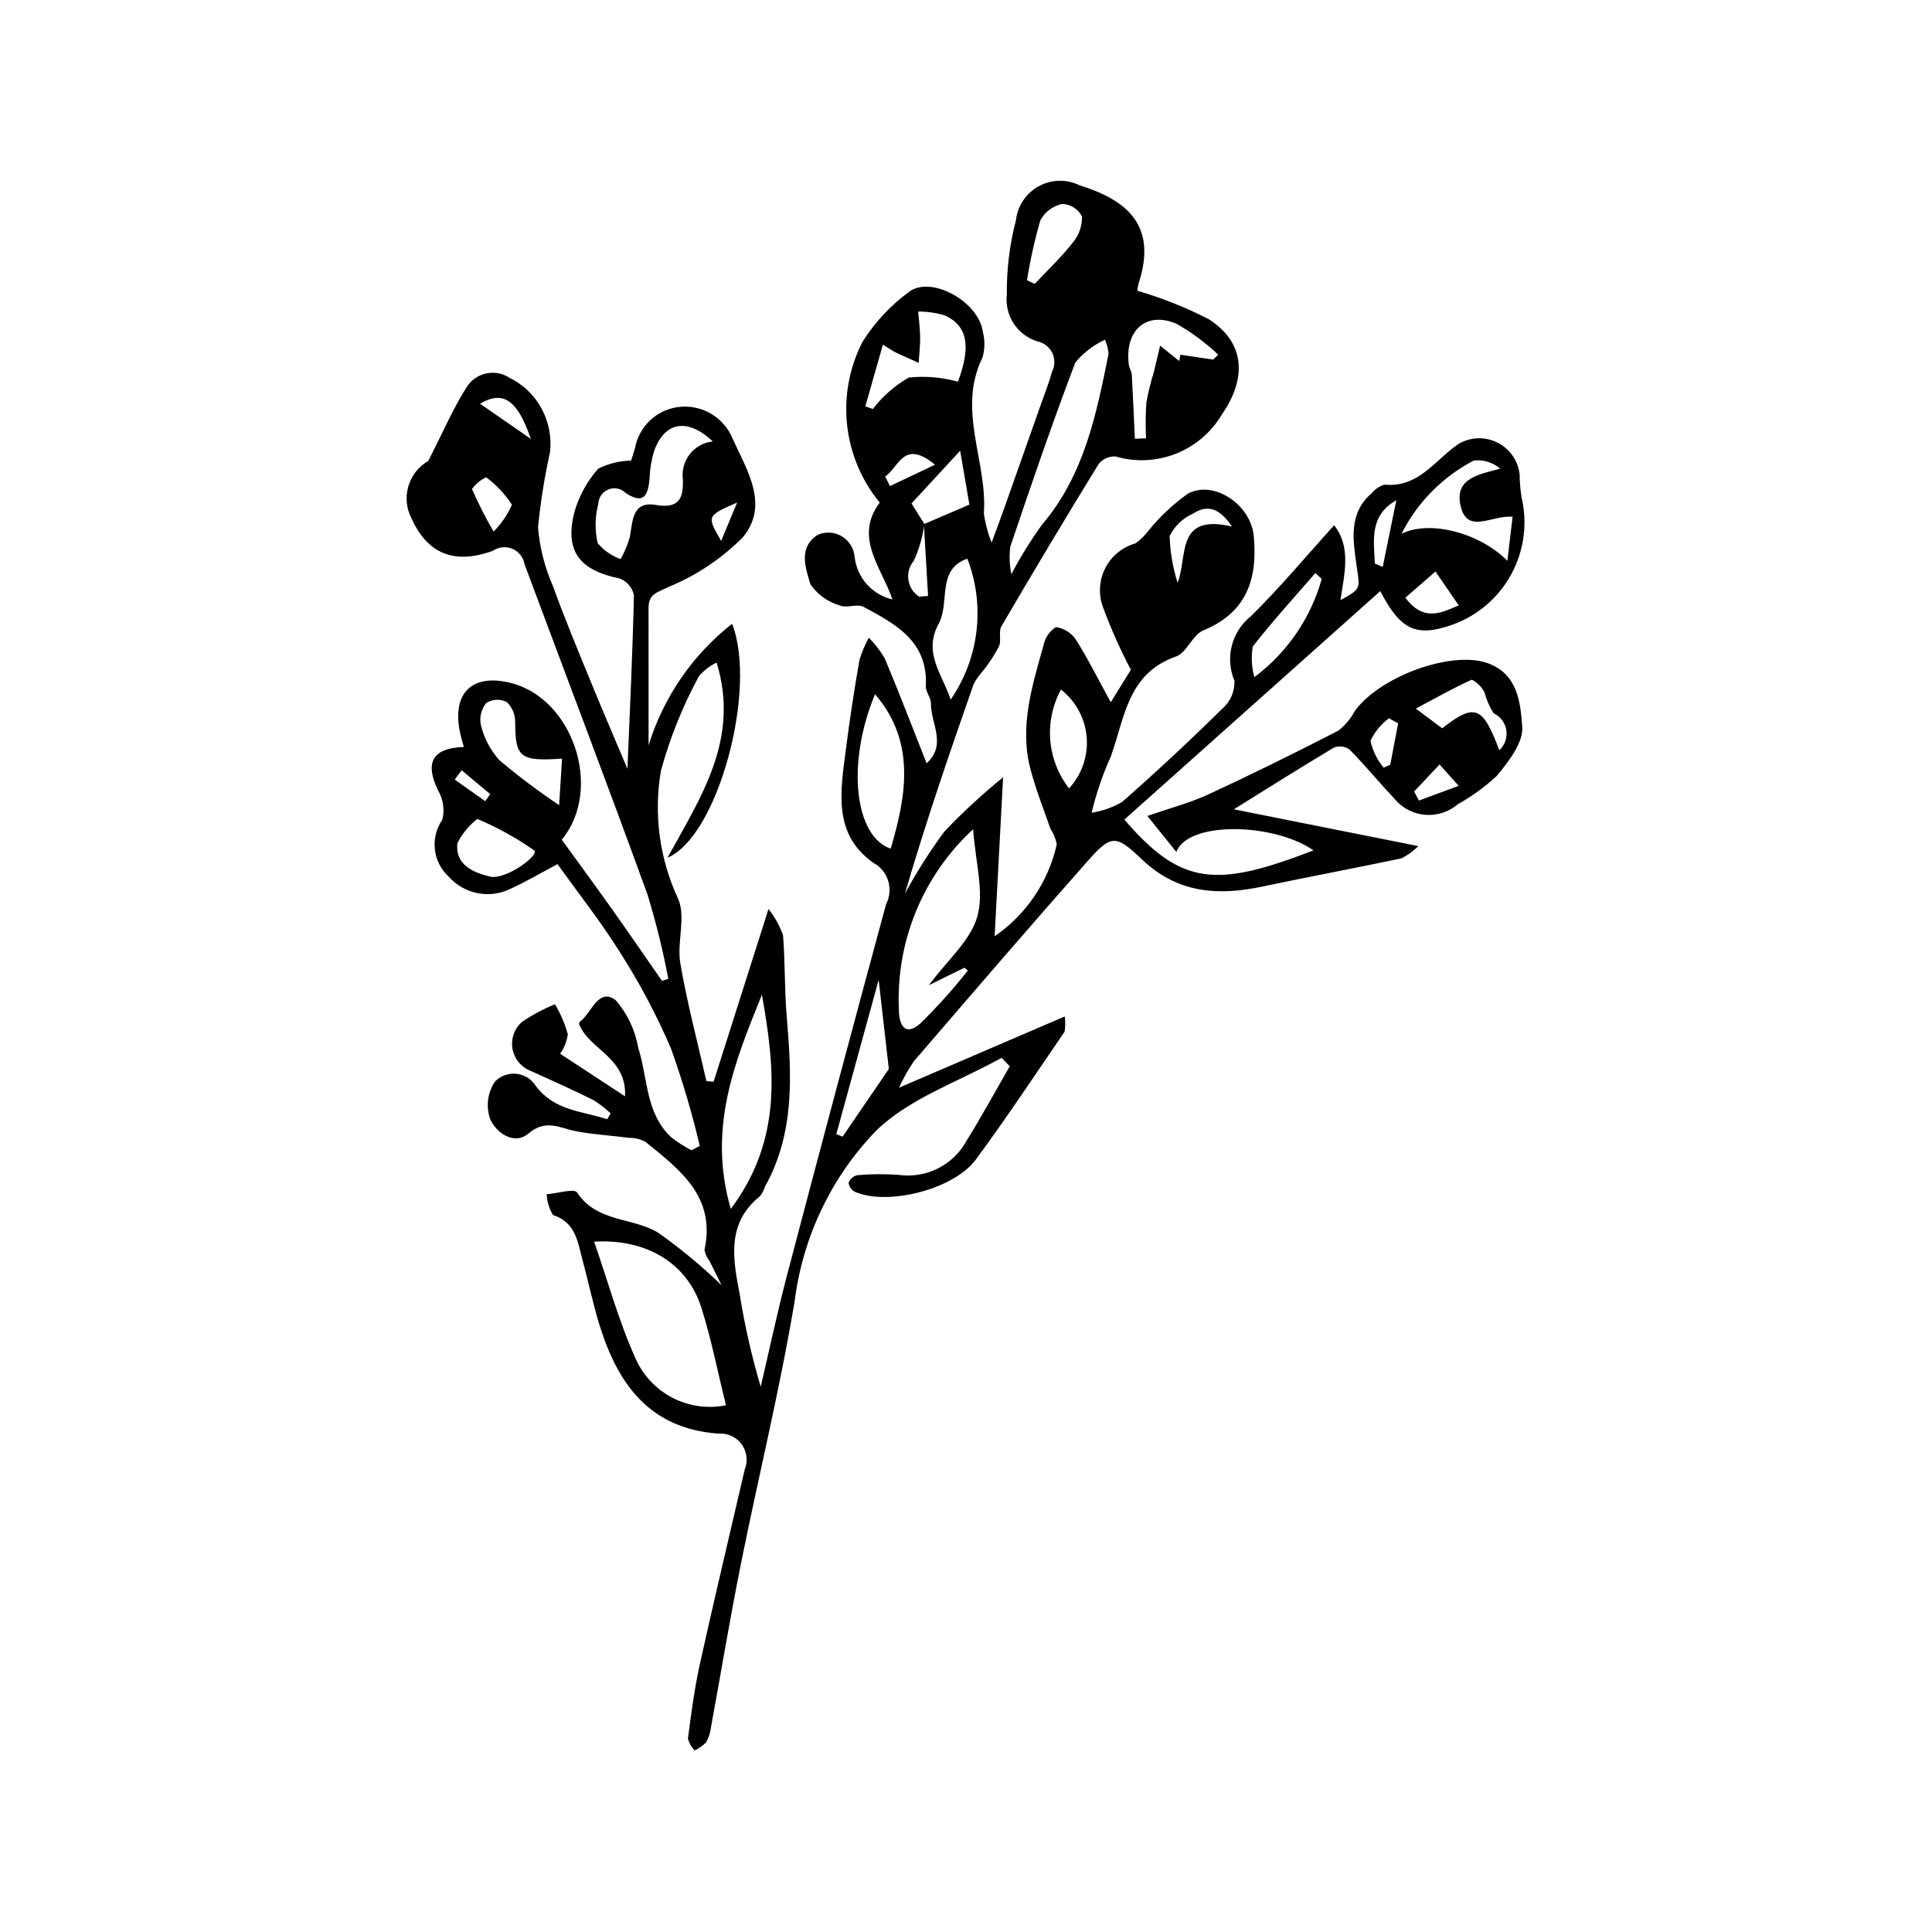
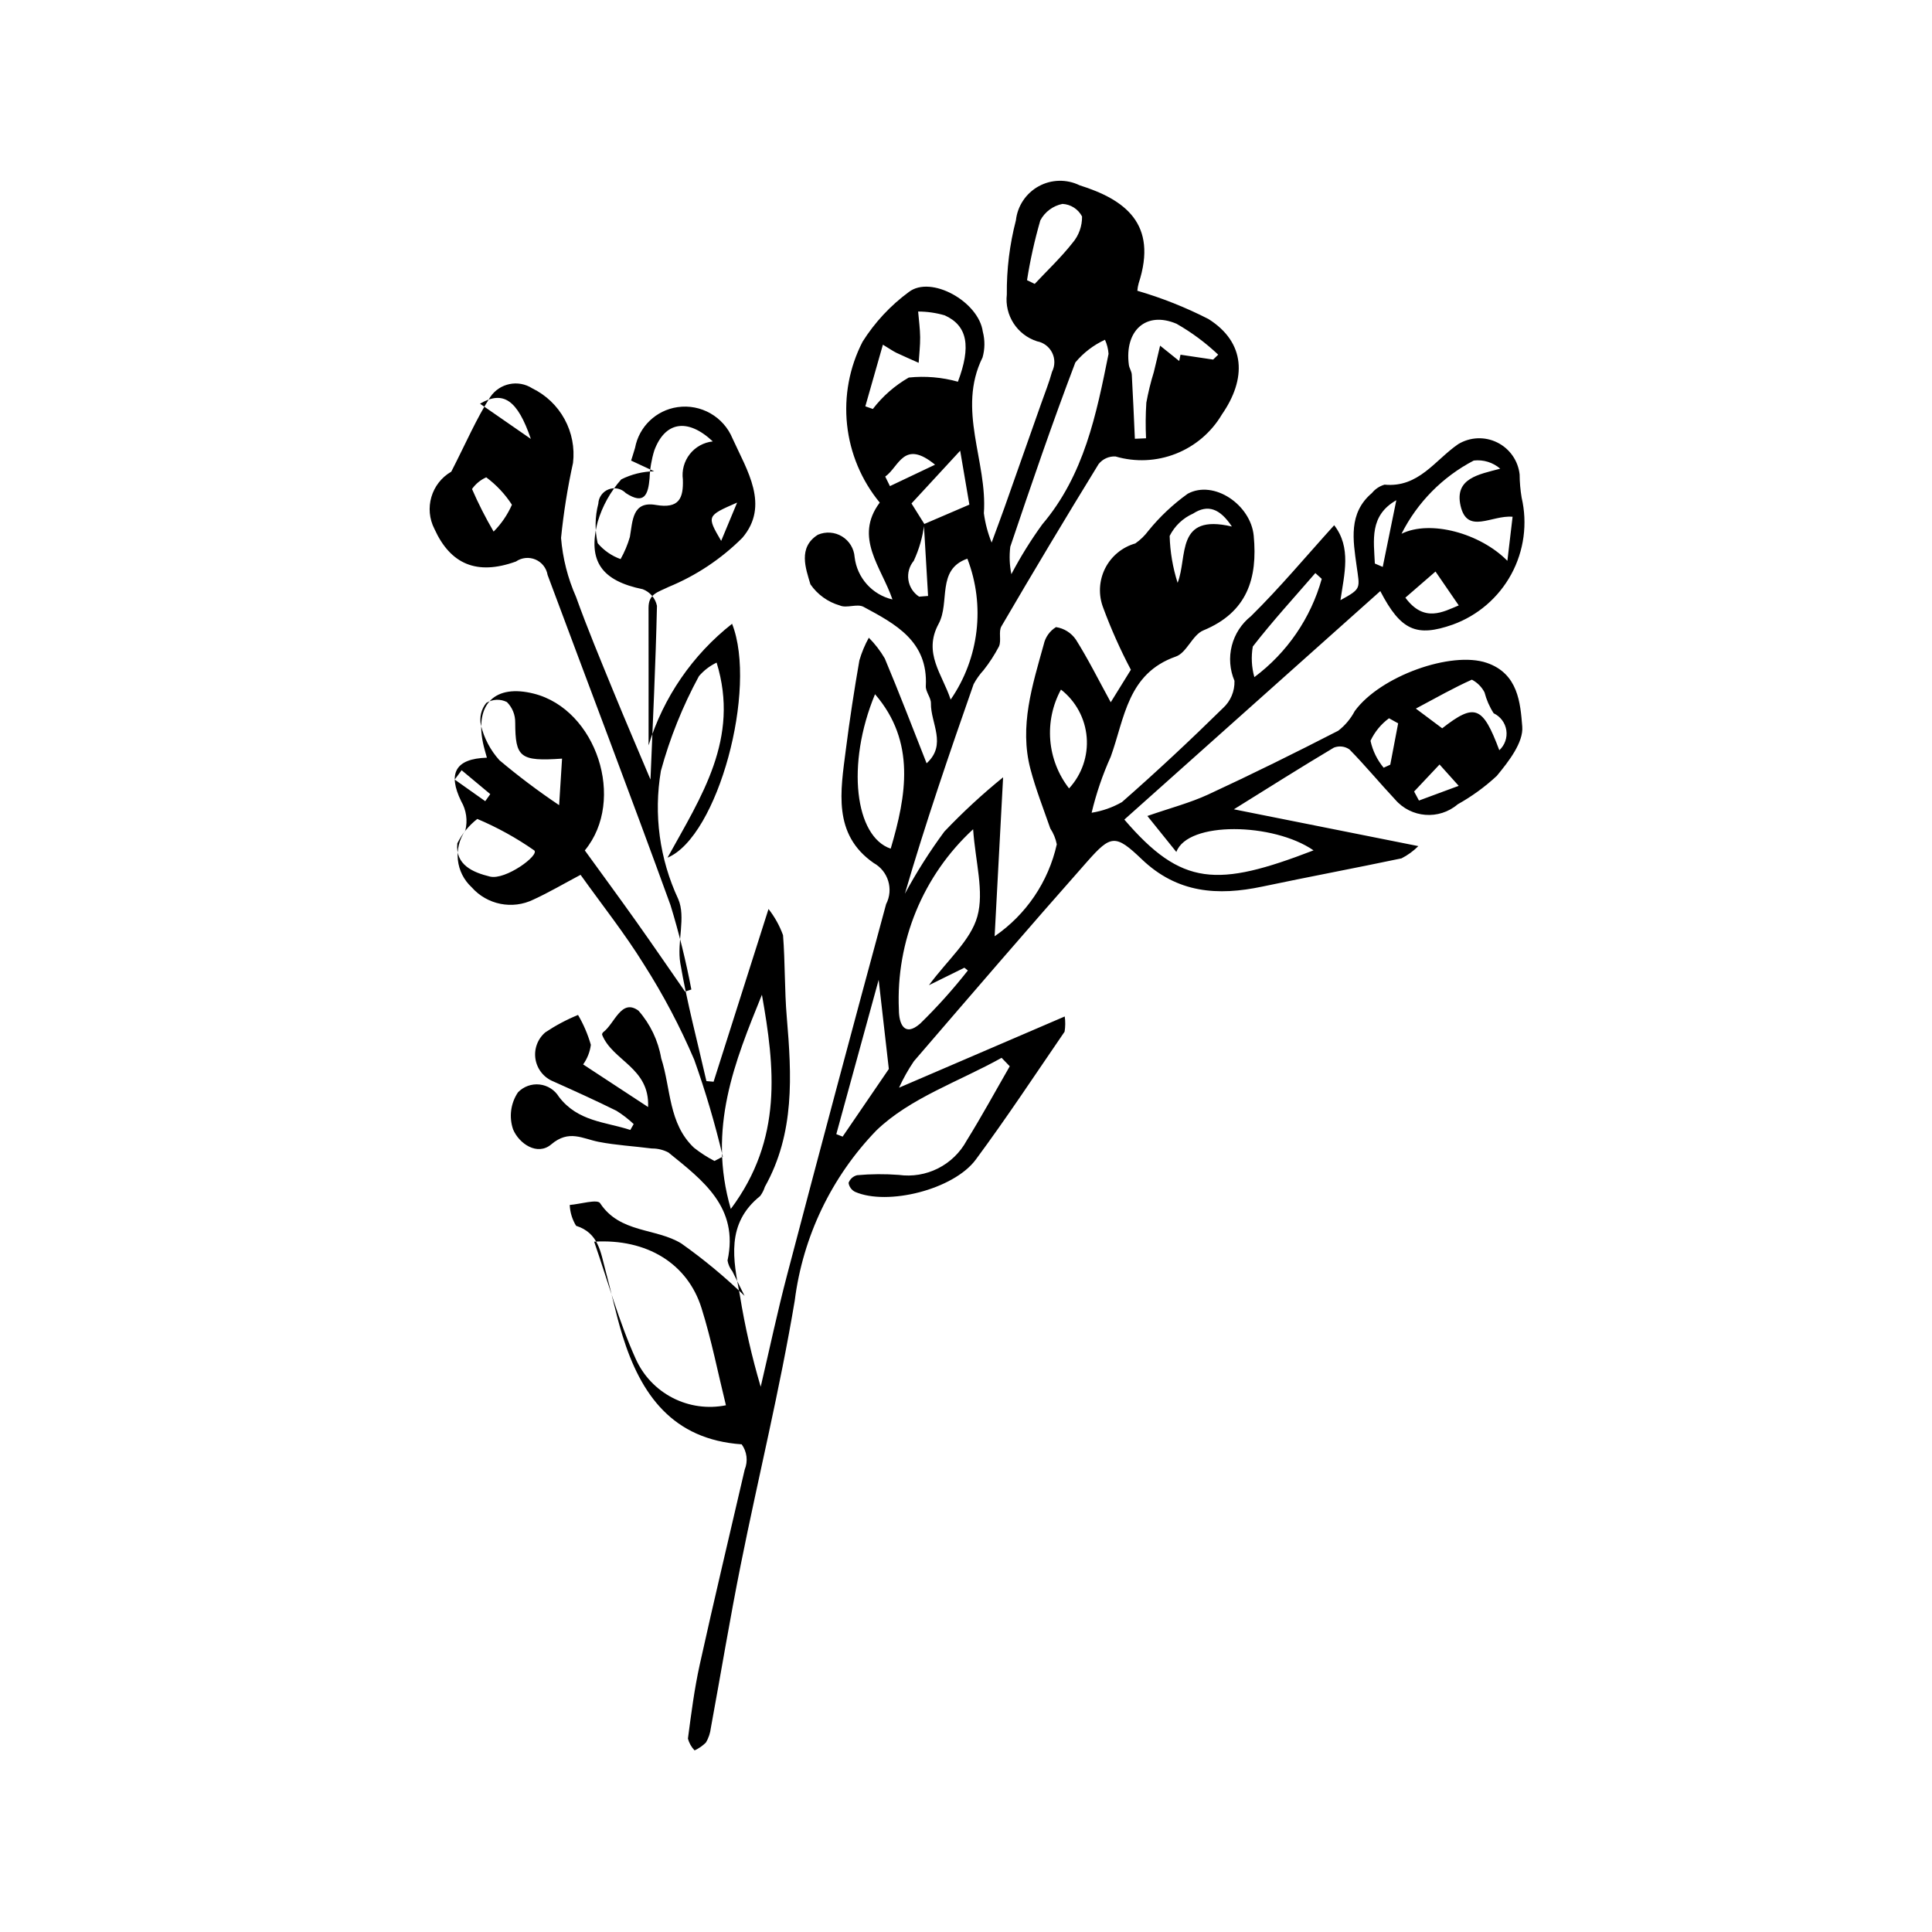
<svg xmlns="http://www.w3.org/2000/svg" fill="#000000" width="800px" height="800px" version="1.1" viewBox="144 144 512 512">
-   <path d="m311.25 266.06c0.098-0.312 0.598-1.836 1.047-3.371 1.055-5.637 5.582-9.977 11.258-10.793 6.191-0.898 12.203 2.531 14.582 8.32 3.832 8.434 9.918 17.742 2.574 26.336v-0.004c-5.578 5.566-12.199 9.977-19.484 12.977-2.953 1.445-5.363 1.84-5.356 5.566 0.023 11.645 0.008 23.289 0.008 36.426v0.004c3.93-12.734 11.648-23.973 22.129-32.211 6.789 17.191-3.742 56.426-17.109 61.98 8.957-16.25 19.207-31.52 13.012-51.691-1.797 0.855-3.394 2.082-4.688 3.594-4.316 7.953-7.699 16.379-10.082 25.105-1.953 11.516-0.355 23.352 4.586 33.934 2.109 4.82-0.387 11.449 0.562 17.023 1.789 10.504 4.555 20.844 6.918 31.25l1.902 0.164c4.629-14.562 9.258-29.121 14.555-45.777l-0.004 0.004c1.645 2.09 2.945 4.434 3.852 6.934 0.57 7.223 0.379 14.508 0.992 21.727 1.309 15.441 2.156 30.75-5.809 44.965v0.004c-0.277 0.875-0.699 1.699-1.246 2.434-9.113 7.324-7.172 16.82-5.367 26.359 1.32 8.172 3.16 16.254 5.512 24.188 2.32-9.895 4.422-19.848 7.004-29.672 8.609-32.777 17.352-65.52 26.227-98.227 2.035-3.93 0.574-8.762-3.297-10.906-10.91-7.582-8.766-19.078-7.375-30.012 1.008-7.918 2.219-15.812 3.59-23.672v-0.004c0.605-2.09 1.445-4.109 2.504-6.012 1.641 1.645 3.062 3.492 4.227 5.496 3.832 9.121 7.363 18.367 11.086 27.785 5.481-4.961 1.047-10.645 1.145-15.902 0.027-1.512-1.438-3.07-1.355-4.562 0.629-11.875-8.051-16.453-16.516-21.004-1.668-0.898-4.5 0.453-6.273-0.359h-0.004c-3.164-0.914-5.914-2.891-7.785-5.598-1.234-4.176-3.367-9.766 1.965-13.141 2.082-0.898 4.469-0.734 6.402 0.441 1.938 1.176 3.184 3.219 3.344 5.481 0.645 5.481 4.652 9.969 10.023 11.223-2.918-8.594-10.289-16.414-3.367-25.672-4.844-5.887-7.852-13.062-8.66-20.641s0.625-15.227 4.117-22c3.227-5.117 7.383-9.582 12.254-13.164 5.871-4.523 18.531 2.551 19.602 10.516 0.59 2.238 0.566 4.598-0.066 6.824-6.863 13.875 1.324 27.527 0.348 41.281v0.004c0.359 2.668 1.047 5.281 2.059 7.781 1.613-4.398 2.523-6.805 3.383-9.234 3.262-9.219 6.516-18.438 9.762-27.66 0.984-2.793 2.094-5.551 2.871-8.402v0.004c0.797-1.578 0.805-3.438 0.023-5.019-0.785-1.586-2.266-2.707-4.004-3.031-5.285-1.695-8.641-6.887-8.012-12.402-0.07-6.633 0.742-13.242 2.41-19.66 0.422-3.809 2.672-7.172 6.027-9.02 3.356-1.848 7.398-1.945 10.84-0.266 11.941 3.754 20.832 10.152 15.668 25.961v-0.004c-0.184 0.652-0.301 1.32-0.355 1.996 6.508 1.895 12.82 4.406 18.852 7.492 9.855 6.215 10.145 15.836 3.523 25.34l0.004 0.004c-2.801 4.711-7.09 8.355-12.191 10.359-5.098 2.008-10.723 2.258-15.98 0.715-1.73-0.09-3.402 0.664-4.477 2.023-8.746 14.234-17.328 28.566-25.754 42.996-0.824 1.406 0.047 3.738-0.637 5.305-1.16 2.223-2.523 4.328-4.078 6.297-1.035 1.125-1.926 2.379-2.652 3.727-6.426 18.367-12.738 36.773-18.215 55.543v-0.004c3.098-5.731 6.594-11.238 10.465-16.48 4.871-5.121 10.074-9.926 15.566-14.379l-2.246 42.129c8.371-5.746 14.254-14.449 16.473-24.359-0.289-1.504-0.875-2.938-1.723-4.215-1.809-5.219-3.848-10.383-5.254-15.711-3.008-11.398 0.52-22.246 3.519-33.055 0.414-1.91 1.586-3.566 3.25-4.59 2.141 0.324 4.047 1.523 5.269 3.309 3.246 5.152 5.969 10.633 9.238 16.609l5.336-8.617v0.004c-2.805-5.312-5.254-10.805-7.336-16.438-1.305-3.383-1.121-7.156 0.496-10.398 1.621-3.242 4.531-5.652 8.016-6.641 1.344-0.934 2.523-2.082 3.496-3.398 3.016-3.703 6.508-6.992 10.391-9.773 6.953-3.758 16.707 2.926 17.488 11.129 1.078 11.324-1.73 20.293-13.352 25.09-2.887 1.191-4.391 5.914-7.266 6.922-12.848 4.504-13.578 16.324-17.262 26.523v0.004c-2.16 4.785-3.859 9.766-5.074 14.871 2.828-0.445 5.555-1.402 8.039-2.824 9.152-8.02 18.055-16.344 26.734-24.875v0.004c2.047-1.852 3.172-4.512 3.082-7.266-1.246-2.941-1.496-6.207-0.707-9.301 0.789-3.094 2.574-5.844 5.074-7.824 7.66-7.543 14.57-15.844 22.059-24.109 4.582 5.902 2.688 12.883 1.66 19.863 5.676-3.117 5.113-3.039 4.273-9.148-0.918-6.691-2.242-13.898 4.055-19.234h0.004c0.863-1.07 2.035-1.852 3.356-2.234 9.035 0.859 13.359-6.508 19.508-10.73 3.148-1.91 7.051-2.078 10.348-0.449 3.301 1.629 5.543 4.828 5.941 8.484 0.012 2.059 0.191 4.109 0.531 6.137 1.602 6.875 0.625 14.102-2.742 20.301-3.371 6.203-8.898 10.957-15.535 13.355-9.523 3.328-13.727 1.652-19.18-8.887-22.828 20.379-45.336 40.473-67.828 60.551 15.207 17.707 24.551 18.016 50.137 8.156-10.613-7.344-33.328-7.805-36.355 0.426-2.492-3.098-4.598-5.711-7.68-9.539 6.106-2.121 11.32-3.469 16.129-5.695 11.613-5.379 23.098-11.059 34.48-16.91h-0.008c1.805-1.398 3.285-3.168 4.348-5.188 6.758-9.289 25.621-16 35.008-12.781 8.32 2.852 8.887 10.641 9.391 16.879 0.34 4.195-3.606 9.273-6.731 13.047l0.004 0.004c-3.144 2.926-6.633 5.461-10.383 7.555-4.941 4.219-12.363 3.641-16.594-1.289-4.09-4.363-7.902-8.992-12.09-13.258-1.207-0.844-2.754-1.02-4.125-0.48-8.789 5.231-17.434 10.707-26.504 16.348 15.977 3.188 31.66 6.316 48.883 9.754h0.004c-1.312 1.309-2.816 2.402-4.465 3.246-12.281 2.582-24.617 4.894-36.895 7.481-11.805 2.488-22.52 1.77-31.945-7.254-6.977-6.68-8.191-6.449-14.434 0.605-15.484 17.496-30.707 35.227-45.953 52.938-1.508 2.223-2.82 4.566-3.934 7.008 15.492-6.66 29.312-12.598 43.914-18.875 0.191 1.336 0.176 2.699-0.039 4.035-7.777 11.344-15.355 22.836-23.531 33.887-5.891 7.965-23.406 12.301-31.988 8.555-0.93-0.461-1.574-1.348-1.727-2.375 0.367-1.02 1.223-1.785 2.273-2.039 3.672-0.332 7.363-0.355 11.039-0.078 3.562 0.496 7.191-0.109 10.402-1.73 3.211-1.621 5.852-4.18 7.57-7.34 4.004-6.449 7.637-13.133 11.43-19.715l-2.16-2.242c-11.223 6.269-24.285 10.633-33.215 19.273-11.875 12.297-19.453 28.105-21.605 45.066-3.918 23.473-9.629 46.641-14.309 69.992-2.879 14.363-5.266 28.824-7.918 43.234v-0.004c-0.16 1.371-0.605 2.695-1.301 3.887-0.875 0.867-1.895 1.578-3.012 2.094-0.844-0.875-1.453-1.949-1.766-3.125 0.867-6.582 1.711-13.195 3.144-19.672 3.812-17.246 7.926-34.426 11.906-51.633 0.906-2.215 0.602-4.746-0.805-6.684s-3.719-3.008-6.106-2.836c-18.285-1.281-26.734-13.125-31.602-28.867-1.75-5.652-2.93-11.477-4.484-17.191-1.289-4.75-1.766-9.934-7.797-11.859v0.004c-1.02-1.668-1.598-3.566-1.688-5.519 2.773-0.223 7.312-1.602 8.043-0.484 5.262 8.02 14.828 6.539 21.551 10.699l0.004 0.004c5.922 4.191 11.516 8.832 16.734 13.871-0.598-1.207-1.906-3.836-3.207-6.473h0.004c-0.68-0.84-1.133-1.84-1.309-2.906 3.07-14.109-6.578-21.25-15.664-28.621-1.359-0.711-2.875-1.078-4.414-1.059-4.688-0.613-9.441-0.855-14.066-1.758-4.285-0.836-7.875-3.32-12.566 0.664-3.691 3.137-8.539-0.18-10.121-3.969v-0.004c-1.125-3.293-0.645-6.926 1.297-9.812 1.48-1.543 3.594-2.309 5.719-2.078 2.125 0.234 4.019 1.438 5.133 3.262 5.023 6.594 12.32 6.621 18.918 8.781l0.891-1.562v0.004c-1.398-1.324-2.93-2.504-4.566-3.523-5.5-2.723-11.098-5.258-16.703-7.766-2.508-1-4.309-3.238-4.75-5.902-0.438-2.66 0.547-5.359 2.602-7.113 2.727-1.824 5.637-3.371 8.676-4.613 1.457 2.488 2.598 5.148 3.394 7.922-0.242 1.871-0.945 3.656-2.043 5.191 5.777 3.789 11.016 7.223 17.211 11.289 0.453-10.461-9.406-12.184-12.188-19.16-0.008-0.266 0.109-0.516 0.309-0.684 3.035-2.281 4.789-9.016 9.332-5.695 3.137 3.57 5.219 7.938 6.023 12.621 2.602 8.031 1.887 17.273 8.691 23.711 1.695 1.336 3.512 2.508 5.43 3.504l2.203-1.16 0.004-0.004c-2.055-8.688-4.582-17.254-7.574-25.664-3.75-8.777-8.211-17.234-13.344-25.277-5.059-8.164-11.066-15.734-16.781-23.73-4.512 2.391-8.406 4.691-12.492 6.562-5.566 2.719-12.266 1.383-16.367-3.262-4.231-3.902-4.945-10.324-1.672-15.059 0.648-2.625 0.254-5.398-1.102-7.734-3.609-7.383-1.555-11.293 6.809-11.543-0.363-1.363-0.773-2.652-1.043-3.973-2.129-10.375 3.281-15.578 13.492-13 16.566 4.18 24.504 28.191 13.504 41.543 4.519 6.238 9.121 12.5 13.621 18.836 4.367 6.152 8.629 12.383 12.938 18.578l1.676-0.555v0.004c-1.43-7.547-3.277-15.012-5.527-22.355-10.617-29.254-21.711-58.332-32.57-87.496l-0.004-0.004c-0.297-1.824-1.512-3.367-3.211-4.094-1.703-0.723-3.656-0.523-5.18 0.527-10.41 3.762-17.375 0.66-21.586-8.617-2.809-5.441-0.848-12.133 4.453-15.195 3.906-7.621 6.637-14.035 10.344-19.816l0.004 0.004c2.477-3.648 7.406-4.656 11.113-2.273 3.629 1.766 6.621 4.617 8.555 8.16 1.938 3.539 2.723 7.598 2.246 11.605-1.441 6.559-2.5 13.199-3.172 19.879 0.438 5.391 1.781 10.672 3.969 15.617 3.016 8.395 6.465 16.637 9.844 24.898 3.281 8.012 6.703 15.961 9.887 23.512 0.625-15.195 1.371-30.605 1.719-46.023v-0.004c-0.422-2.012-1.836-3.668-3.754-4.402-10.793-2.215-14.711-7.344-11.957-17.844v-0.004c1.23-4.164 3.363-8.008 6.242-11.262 2.711-1.359 5.691-2.094 8.723-2.144zm77.695 16.781h0.004c-0.414 3.387-1.355 6.691-2.797 9.785-1.172 1.41-1.691 3.25-1.418 5.062 0.27 1.816 1.301 3.426 2.836 4.43l2.379-0.184-1.117-19.023c3.656-1.57 7.309-3.137 12.062-5.18l-2.438-14.289c-4.504 4.879-8.605 9.324-12.902 13.98 0.859 1.371 2.129 3.394 3.394 5.418zm-52.566 233.57c-2.125-8.605-3.824-17.34-6.477-25.777-3.711-11.805-14.496-18.414-28.445-17.578 3.66 10.543 6.535 21.16 11.012 31.047l0.004 0.004c1.996 4.461 5.449 8.109 9.793 10.344 4.348 2.238 9.324 2.93 14.113 1.961zm65.504-152.65h0.004c-13.285 12.246-20.484 29.73-19.672 47.777-0.008 3.762 1.445 7.379 5.613 3.75v0.004c4.527-4.418 8.758-9.129 12.664-14.102l-0.918-0.738c-2.91 1.438-5.82 2.871-9.398 4.637 4.984-6.746 11.07-11.887 12.836-18.23 1.836-6.602-0.504-14.363-1.125-23.098zm10.137-67.598h0.004c2.41-4.59 5.144-9 8.188-13.195 11.113-13.09 14.332-29.121 17.566-45.191-0.094-1.289-0.414-2.555-0.949-3.734-3.031 1.395-5.719 3.449-7.852 6.016-6.137 16.129-11.719 32.477-17.242 48.832-0.297 2.426-0.199 4.883 0.289 7.273zm-66.102 111.45c-7.172 17.715-14.473 35.387-8.246 56.773 13.867-18.586 11.641-37.613 8.246-56.773zm-13.016-146.63c-6.785-6.359-12.719-5.168-15.516 2.426v0.004c-0.734 2.387-1.152 4.863-1.242 7.363-0.363 4.234-1.367 7.125-6.281 3.91-1.188-1.215-2.984-1.609-4.574-1-1.586 0.609-2.66 2.106-2.727 3.805-0.898 3.426-0.957 7.016-0.168 10.465 1.617 1.914 3.711 3.367 6.07 4.211 1.043-1.855 1.867-3.824 2.461-5.867 0.75-4.258 0.617-9.562 6.879-8.484 6.172 1.062 7.328-1.762 7.164-6.731h0.004c-0.328-2.398 0.332-4.824 1.828-6.731 1.492-1.902 3.695-3.117 6.102-3.371zm47.145 107.92c4.137-13.992 6.719-28.328-4.156-40.93-7.734 18.664-5.273 37.762 4.156 40.93zm-6.723-117.22 1.996 0.699v-0.004c2.59-3.379 5.824-6.207 9.516-8.324 4.371-0.457 8.789-0.078 13.023 1.105 3.504-9.293 2.598-14.828-3.496-17.586-2.289-0.668-4.66-1.008-7.047-1.012 0.191 2.262 0.512 4.523 0.535 6.789 0.023 2.266-0.25 4.531-0.395 6.801-1.969-0.879-3.953-1.734-5.902-2.656-0.762-0.359-1.457-0.863-3.574-2.148zm171.53 29.266c-5.555-0.5-12.027 4.809-13.785-2.91-1.656-7.277 4.769-8.297 10.508-9.828-1.93-1.672-4.477-2.457-7.012-2.16-8.258 4.301-14.957 11.09-19.145 19.402 7.609-3.758 20.852-0.141 28.055 7.172zm-148.92 48.453c7.555-10.949 9.215-24.93 4.43-37.344-8.238 2.852-4.539 11.566-7.617 17.258-4.191 7.754 0.984 13.34 3.188 20.086zm69.559-90.109 1.344-1.297v-0.004c-3.336-3.16-7.039-5.906-11.031-8.184-8.094-3.453-13.848 1.812-12.645 10.887 0.117 0.879 0.727 1.711 0.777 2.582 0.316 5.519 0.543 11.047 0.816 17.004l2.961-0.129v-0.004c-0.148-3.144-0.125-6.297 0.078-9.441 0.496-2.734 1.16-5.438 1.984-8.094 0.578-2.332 1.113-4.672 1.664-7.008l5.062 4.066 0.344-1.668zm-172.54 105.75c-11.234 0.797-12.375-0.402-12.414-9.535h-0.004c0.043-2.043-0.75-4.012-2.195-5.453-1.738-0.883-3.812-0.793-5.469 0.234-1.348 1.656-1.867 3.836-1.414 5.922 0.84 3.441 2.523 6.625 4.894 9.254 5.055 4.254 10.34 8.23 15.828 11.91zm72.68 99.516 1.672 0.66 12.246-17.926-2.695-23.625c-3.598 13.125-7.41 27.008-11.223 40.891zm-95.141-83.531c-2.231 1.734-4.043 3.945-5.297 6.473-0.562 5.731 4.164 7.703 8.648 8.801 4.109 1.008 13.223-5.668 11.734-6.941v0.004c-4.723-3.301-9.781-6.094-15.086-8.336zm156.82-8.094v0.004c3.383-3.672 5.078-8.59 4.672-13.566-0.41-4.977-2.879-9.555-6.816-12.625-2.227 4.102-3.211 8.762-2.832 13.414 0.383 4.652 2.109 9.09 4.977 12.777zm-11.137-134.68 2.035 0.984c3.387-3.609 7.012-7.035 10.059-10.914h0.004c1.637-1.941 2.516-4.41 2.484-6.949-1.016-1.953-2.988-3.223-5.188-3.336-2.512 0.5-4.668 2.106-5.871 4.367-1.504 5.203-2.684 10.496-3.523 15.848zm78.105 79.152-1.699-1.535c-5.578 6.445-11.352 12.742-16.574 19.469-0.469 2.699-0.328 5.473 0.414 8.109 8.668-6.469 14.945-15.625 17.859-26.043zm47.055 45.414c1.461-1.344 2.156-3.328 1.859-5.293-0.301-1.965-1.559-3.648-3.352-4.496-1.102-1.707-1.918-3.578-2.426-5.543-0.742-1.441-1.914-2.617-3.356-3.367-4.781 2.137-9.355 4.742-14.844 7.664l6.981 5.223c8.621-6.731 10.734-5.957 15.137 5.812zm-70.867-59.281c-3.164-4.773-6.375-5.969-10.285-3.43-2.691 1.191-4.887 3.285-6.211 5.918 0.117 4.219 0.828 8.402 2.109 12.426 2.731-6.93-0.637-18.441 14.387-14.914zm60.117 20.902-6.16-8.977-7.984 6.922c4.977 6.777 10.113 3.707 14.141 2.055zm-255.77-19.566c2.043-2.051 3.688-4.461 4.852-7.113-1.82-2.809-4.125-5.269-6.812-7.266-1.508 0.676-2.809 1.746-3.766 3.098 1.684 3.871 3.594 7.637 5.727 11.281zm116.99-17.723c-8.348-6.84-9.516 0.555-13.207 3.148l1.246 2.527c3.984-1.895 7.973-3.785 11.961-5.68zm122.72 68.539-2.422-1.34c-2.109 1.547-3.793 3.602-4.902 5.969 0.57 2.625 1.762 5.07 3.481 7.133l1.754-0.797zm-243.32-84.707c4.375 3.031 8.535 5.914 13.477 9.336-3.543-10.363-7.332-12.93-13.473-9.336zm237.14 42.359 2.094 0.895c1.168-5.731 2.336-11.461 3.602-17.672-7.18 4.086-5.965 10.59-5.691 16.773zm10.41 60.418 1.285 2.394 10.531-3.898c-2.391-2.664-3.672-4.094-5.074-5.656zm-179.41-76.57c-8.078 3.531-8.078 3.531-4.227 10.152zm-73.008 70.93-1.832 2.473 8.09 5.727 1.332-1.871z" />
+   <path d="m311.25 266.06c0.098-0.312 0.598-1.836 1.047-3.371 1.055-5.637 5.582-9.977 11.258-10.793 6.191-0.898 12.203 2.531 14.582 8.32 3.832 8.434 9.918 17.742 2.574 26.336v-0.004c-5.578 5.566-12.199 9.977-19.484 12.977-2.953 1.445-5.363 1.84-5.356 5.566 0.023 11.645 0.008 23.289 0.008 36.426v0.004c3.93-12.734 11.648-23.973 22.129-32.211 6.789 17.191-3.742 56.426-17.109 61.98 8.957-16.25 19.207-31.52 13.012-51.691-1.797 0.855-3.394 2.082-4.688 3.594-4.316 7.953-7.699 16.379-10.082 25.105-1.953 11.516-0.355 23.352 4.586 33.934 2.109 4.82-0.387 11.449 0.562 17.023 1.789 10.504 4.555 20.844 6.918 31.25l1.902 0.164c4.629-14.562 9.258-29.121 14.555-45.777l-0.004 0.004c1.645 2.09 2.945 4.434 3.852 6.934 0.57 7.223 0.379 14.508 0.992 21.727 1.309 15.441 2.156 30.75-5.809 44.965v0.004c-0.277 0.875-0.699 1.699-1.246 2.434-9.113 7.324-7.172 16.82-5.367 26.359 1.32 8.172 3.16 16.254 5.512 24.188 2.32-9.895 4.422-19.848 7.004-29.672 8.609-32.777 17.352-65.52 26.227-98.227 2.035-3.93 0.574-8.762-3.297-10.906-10.91-7.582-8.766-19.078-7.375-30.012 1.008-7.918 2.219-15.812 3.59-23.672v-0.004c0.605-2.09 1.445-4.109 2.504-6.012 1.641 1.645 3.062 3.492 4.227 5.496 3.832 9.121 7.363 18.367 11.086 27.785 5.481-4.961 1.047-10.645 1.145-15.902 0.027-1.512-1.438-3.07-1.355-4.562 0.629-11.875-8.051-16.453-16.516-21.004-1.668-0.898-4.5 0.453-6.273-0.359h-0.004c-3.164-0.914-5.914-2.891-7.785-5.598-1.234-4.176-3.367-9.766 1.965-13.141 2.082-0.898 4.469-0.734 6.402 0.441 1.938 1.176 3.184 3.219 3.344 5.481 0.645 5.481 4.652 9.969 10.023 11.223-2.918-8.594-10.289-16.414-3.367-25.672-4.844-5.887-7.852-13.062-8.66-20.641s0.625-15.227 4.117-22c3.227-5.117 7.383-9.582 12.254-13.164 5.871-4.523 18.531 2.551 19.602 10.516 0.59 2.238 0.566 4.598-0.066 6.824-6.863 13.875 1.324 27.527 0.348 41.281v0.004c0.359 2.668 1.047 5.281 2.059 7.781 1.613-4.398 2.523-6.805 3.383-9.234 3.262-9.219 6.516-18.438 9.762-27.66 0.984-2.793 2.094-5.551 2.871-8.402v0.004c0.797-1.578 0.805-3.438 0.023-5.019-0.785-1.586-2.266-2.707-4.004-3.031-5.285-1.695-8.641-6.887-8.012-12.402-0.07-6.633 0.742-13.242 2.41-19.66 0.422-3.809 2.672-7.172 6.027-9.02 3.356-1.848 7.398-1.945 10.84-0.266 11.941 3.754 20.832 10.152 15.668 25.961v-0.004c-0.184 0.652-0.301 1.32-0.355 1.996 6.508 1.895 12.82 4.406 18.852 7.492 9.855 6.215 10.145 15.836 3.523 25.34l0.004 0.004c-2.801 4.711-7.09 8.355-12.191 10.359-5.098 2.008-10.723 2.258-15.98 0.715-1.73-0.09-3.402 0.664-4.477 2.023-8.746 14.234-17.328 28.566-25.754 42.996-0.824 1.406 0.047 3.738-0.637 5.305-1.16 2.223-2.523 4.328-4.078 6.297-1.035 1.125-1.926 2.379-2.652 3.727-6.426 18.367-12.738 36.773-18.215 55.543v-0.004c3.098-5.731 6.594-11.238 10.465-16.48 4.871-5.121 10.074-9.926 15.566-14.379l-2.246 42.129c8.371-5.746 14.254-14.449 16.473-24.359-0.289-1.504-0.875-2.938-1.723-4.215-1.809-5.219-3.848-10.383-5.254-15.711-3.008-11.398 0.52-22.246 3.519-33.055 0.414-1.91 1.586-3.566 3.25-4.59 2.141 0.324 4.047 1.523 5.269 3.309 3.246 5.152 5.969 10.633 9.238 16.609l5.336-8.617v0.004c-2.805-5.312-5.254-10.805-7.336-16.438-1.305-3.383-1.121-7.156 0.496-10.398 1.621-3.242 4.531-5.652 8.016-6.641 1.344-0.934 2.523-2.082 3.496-3.398 3.016-3.703 6.508-6.992 10.391-9.773 6.953-3.758 16.707 2.926 17.488 11.129 1.078 11.324-1.73 20.293-13.352 25.09-2.887 1.191-4.391 5.914-7.266 6.922-12.848 4.504-13.578 16.324-17.262 26.523v0.004c-2.16 4.785-3.859 9.766-5.074 14.871 2.828-0.445 5.555-1.402 8.039-2.824 9.152-8.02 18.055-16.344 26.734-24.875v0.004c2.047-1.852 3.172-4.512 3.082-7.266-1.246-2.941-1.496-6.207-0.707-9.301 0.789-3.094 2.574-5.844 5.074-7.824 7.66-7.543 14.57-15.844 22.059-24.109 4.582 5.902 2.688 12.883 1.66 19.863 5.676-3.117 5.113-3.039 4.273-9.148-0.918-6.691-2.242-13.898 4.055-19.234h0.004c0.863-1.07 2.035-1.852 3.356-2.234 9.035 0.859 13.359-6.508 19.508-10.73 3.148-1.91 7.051-2.078 10.348-0.449 3.301 1.629 5.543 4.828 5.941 8.484 0.012 2.059 0.191 4.109 0.531 6.137 1.602 6.875 0.625 14.102-2.742 20.301-3.371 6.203-8.898 10.957-15.535 13.355-9.523 3.328-13.727 1.652-19.18-8.887-22.828 20.379-45.336 40.473-67.828 60.551 15.207 17.707 24.551 18.016 50.137 8.156-10.613-7.344-33.328-7.805-36.355 0.426-2.492-3.098-4.598-5.711-7.68-9.539 6.106-2.121 11.32-3.469 16.129-5.695 11.613-5.379 23.098-11.059 34.48-16.91h-0.008c1.805-1.398 3.285-3.168 4.348-5.188 6.758-9.289 25.621-16 35.008-12.781 8.32 2.852 8.887 10.641 9.391 16.879 0.34 4.195-3.606 9.273-6.731 13.047l0.004 0.004c-3.144 2.926-6.633 5.461-10.383 7.555-4.941 4.219-12.363 3.641-16.594-1.289-4.09-4.363-7.902-8.992-12.09-13.258-1.207-0.844-2.754-1.02-4.125-0.48-8.789 5.231-17.434 10.707-26.504 16.348 15.977 3.188 31.66 6.316 48.883 9.754h0.004c-1.312 1.309-2.816 2.402-4.465 3.246-12.281 2.582-24.617 4.894-36.895 7.481-11.805 2.488-22.52 1.77-31.945-7.254-6.977-6.68-8.191-6.449-14.434 0.605-15.484 17.496-30.707 35.227-45.953 52.938-1.508 2.223-2.82 4.566-3.934 7.008 15.492-6.66 29.312-12.598 43.914-18.875 0.191 1.336 0.176 2.699-0.039 4.035-7.777 11.344-15.355 22.836-23.531 33.887-5.891 7.965-23.406 12.301-31.988 8.555-0.93-0.461-1.574-1.348-1.727-2.375 0.367-1.02 1.223-1.785 2.273-2.039 3.672-0.332 7.363-0.355 11.039-0.078 3.562 0.496 7.191-0.109 10.402-1.73 3.211-1.621 5.852-4.18 7.57-7.34 4.004-6.449 7.637-13.133 11.43-19.715l-2.16-2.242c-11.223 6.269-24.285 10.633-33.215 19.273-11.875 12.297-19.453 28.105-21.605 45.066-3.918 23.473-9.629 46.641-14.309 69.992-2.879 14.363-5.266 28.824-7.918 43.234v-0.004c-0.16 1.371-0.605 2.695-1.301 3.887-0.875 0.867-1.895 1.578-3.012 2.094-0.844-0.875-1.453-1.949-1.766-3.125 0.867-6.582 1.711-13.195 3.144-19.672 3.812-17.246 7.926-34.426 11.906-51.633 0.906-2.215 0.602-4.746-0.805-6.684c-18.285-1.281-26.734-13.125-31.602-28.867-1.75-5.652-2.93-11.477-4.484-17.191-1.289-4.75-1.766-9.934-7.797-11.859v0.004c-1.02-1.668-1.598-3.566-1.688-5.519 2.773-0.223 7.312-1.602 8.043-0.484 5.262 8.02 14.828 6.539 21.551 10.699l0.004 0.004c5.922 4.191 11.516 8.832 16.734 13.871-0.598-1.207-1.906-3.836-3.207-6.473h0.004c-0.68-0.84-1.133-1.84-1.309-2.906 3.07-14.109-6.578-21.25-15.664-28.621-1.359-0.711-2.875-1.078-4.414-1.059-4.688-0.613-9.441-0.855-14.066-1.758-4.285-0.836-7.875-3.32-12.566 0.664-3.691 3.137-8.539-0.18-10.121-3.969v-0.004c-1.125-3.293-0.645-6.926 1.297-9.812 1.48-1.543 3.594-2.309 5.719-2.078 2.125 0.234 4.019 1.438 5.133 3.262 5.023 6.594 12.32 6.621 18.918 8.781l0.891-1.562v0.004c-1.398-1.324-2.93-2.504-4.566-3.523-5.5-2.723-11.098-5.258-16.703-7.766-2.508-1-4.309-3.238-4.75-5.902-0.438-2.66 0.547-5.359 2.602-7.113 2.727-1.824 5.637-3.371 8.676-4.613 1.457 2.488 2.598 5.148 3.394 7.922-0.242 1.871-0.945 3.656-2.043 5.191 5.777 3.789 11.016 7.223 17.211 11.289 0.453-10.461-9.406-12.184-12.188-19.16-0.008-0.266 0.109-0.516 0.309-0.684 3.035-2.281 4.789-9.016 9.332-5.695 3.137 3.57 5.219 7.938 6.023 12.621 2.602 8.031 1.887 17.273 8.691 23.711 1.695 1.336 3.512 2.508 5.43 3.504l2.203-1.16 0.004-0.004c-2.055-8.688-4.582-17.254-7.574-25.664-3.75-8.777-8.211-17.234-13.344-25.277-5.059-8.164-11.066-15.734-16.781-23.73-4.512 2.391-8.406 4.691-12.492 6.562-5.566 2.719-12.266 1.383-16.367-3.262-4.231-3.902-4.945-10.324-1.672-15.059 0.648-2.625 0.254-5.398-1.102-7.734-3.609-7.383-1.555-11.293 6.809-11.543-0.363-1.363-0.773-2.652-1.043-3.973-2.129-10.375 3.281-15.578 13.492-13 16.566 4.18 24.504 28.191 13.504 41.543 4.519 6.238 9.121 12.5 13.621 18.836 4.367 6.152 8.629 12.383 12.938 18.578l1.676-0.555v0.004c-1.43-7.547-3.277-15.012-5.527-22.355-10.617-29.254-21.711-58.332-32.57-87.496l-0.004-0.004c-0.297-1.824-1.512-3.367-3.211-4.094-1.703-0.723-3.656-0.523-5.18 0.527-10.41 3.762-17.375 0.66-21.586-8.617-2.809-5.441-0.848-12.133 4.453-15.195 3.906-7.621 6.637-14.035 10.344-19.816l0.004 0.004c2.477-3.648 7.406-4.656 11.113-2.273 3.629 1.766 6.621 4.617 8.555 8.16 1.938 3.539 2.723 7.598 2.246 11.605-1.441 6.559-2.5 13.199-3.172 19.879 0.438 5.391 1.781 10.672 3.969 15.617 3.016 8.395 6.465 16.637 9.844 24.898 3.281 8.012 6.703 15.961 9.887 23.512 0.625-15.195 1.371-30.605 1.719-46.023v-0.004c-0.422-2.012-1.836-3.668-3.754-4.402-10.793-2.215-14.711-7.344-11.957-17.844v-0.004c1.23-4.164 3.363-8.008 6.242-11.262 2.711-1.359 5.691-2.094 8.723-2.144zm77.695 16.781h0.004c-0.414 3.387-1.355 6.691-2.797 9.785-1.172 1.41-1.691 3.25-1.418 5.062 0.27 1.816 1.301 3.426 2.836 4.43l2.379-0.184-1.117-19.023c3.656-1.57 7.309-3.137 12.062-5.18l-2.438-14.289c-4.504 4.879-8.605 9.324-12.902 13.98 0.859 1.371 2.129 3.394 3.394 5.418zm-52.566 233.57c-2.125-8.605-3.824-17.34-6.477-25.777-3.711-11.805-14.496-18.414-28.445-17.578 3.66 10.543 6.535 21.16 11.012 31.047l0.004 0.004c1.996 4.461 5.449 8.109 9.793 10.344 4.348 2.238 9.324 2.93 14.113 1.961zm65.504-152.65h0.004c-13.285 12.246-20.484 29.73-19.672 47.777-0.008 3.762 1.445 7.379 5.613 3.75v0.004c4.527-4.418 8.758-9.129 12.664-14.102l-0.918-0.738c-2.91 1.438-5.82 2.871-9.398 4.637 4.984-6.746 11.07-11.887 12.836-18.23 1.836-6.602-0.504-14.363-1.125-23.098zm10.137-67.598h0.004c2.41-4.59 5.144-9 8.188-13.195 11.113-13.09 14.332-29.121 17.566-45.191-0.094-1.289-0.414-2.555-0.949-3.734-3.031 1.395-5.719 3.449-7.852 6.016-6.137 16.129-11.719 32.477-17.242 48.832-0.297 2.426-0.199 4.883 0.289 7.273zm-66.102 111.45c-7.172 17.715-14.473 35.387-8.246 56.773 13.867-18.586 11.641-37.613 8.246-56.773zm-13.016-146.63c-6.785-6.359-12.719-5.168-15.516 2.426v0.004c-0.734 2.387-1.152 4.863-1.242 7.363-0.363 4.234-1.367 7.125-6.281 3.91-1.188-1.215-2.984-1.609-4.574-1-1.586 0.609-2.66 2.106-2.727 3.805-0.898 3.426-0.957 7.016-0.168 10.465 1.617 1.914 3.711 3.367 6.07 4.211 1.043-1.855 1.867-3.824 2.461-5.867 0.75-4.258 0.617-9.562 6.879-8.484 6.172 1.062 7.328-1.762 7.164-6.731h0.004c-0.328-2.398 0.332-4.824 1.828-6.731 1.492-1.902 3.695-3.117 6.102-3.371zm47.145 107.92c4.137-13.992 6.719-28.328-4.156-40.93-7.734 18.664-5.273 37.762 4.156 40.93zm-6.723-117.22 1.996 0.699v-0.004c2.59-3.379 5.824-6.207 9.516-8.324 4.371-0.457 8.789-0.078 13.023 1.105 3.504-9.293 2.598-14.828-3.496-17.586-2.289-0.668-4.66-1.008-7.047-1.012 0.191 2.262 0.512 4.523 0.535 6.789 0.023 2.266-0.25 4.531-0.395 6.801-1.969-0.879-3.953-1.734-5.902-2.656-0.762-0.359-1.457-0.863-3.574-2.148zm171.53 29.266c-5.555-0.5-12.027 4.809-13.785-2.91-1.656-7.277 4.769-8.297 10.508-9.828-1.93-1.672-4.477-2.457-7.012-2.16-8.258 4.301-14.957 11.09-19.145 19.402 7.609-3.758 20.852-0.141 28.055 7.172zm-148.92 48.453c7.555-10.949 9.215-24.93 4.43-37.344-8.238 2.852-4.539 11.566-7.617 17.258-4.191 7.754 0.984 13.34 3.188 20.086zm69.559-90.109 1.344-1.297v-0.004c-3.336-3.16-7.039-5.906-11.031-8.184-8.094-3.453-13.848 1.812-12.645 10.887 0.117 0.879 0.727 1.711 0.777 2.582 0.316 5.519 0.543 11.047 0.816 17.004l2.961-0.129v-0.004c-0.148-3.144-0.125-6.297 0.078-9.441 0.496-2.734 1.16-5.438 1.984-8.094 0.578-2.332 1.113-4.672 1.664-7.008l5.062 4.066 0.344-1.668zm-172.54 105.75c-11.234 0.797-12.375-0.402-12.414-9.535h-0.004c0.043-2.043-0.75-4.012-2.195-5.453-1.738-0.883-3.812-0.793-5.469 0.234-1.348 1.656-1.867 3.836-1.414 5.922 0.84 3.441 2.523 6.625 4.894 9.254 5.055 4.254 10.34 8.23 15.828 11.91zm72.68 99.516 1.672 0.66 12.246-17.926-2.695-23.625c-3.598 13.125-7.41 27.008-11.223 40.891zm-95.141-83.531c-2.231 1.734-4.043 3.945-5.297 6.473-0.562 5.731 4.164 7.703 8.648 8.801 4.109 1.008 13.223-5.668 11.734-6.941v0.004c-4.723-3.301-9.781-6.094-15.086-8.336zm156.82-8.094v0.004c3.383-3.672 5.078-8.59 4.672-13.566-0.41-4.977-2.879-9.555-6.816-12.625-2.227 4.102-3.211 8.762-2.832 13.414 0.383 4.652 2.109 9.09 4.977 12.777zm-11.137-134.68 2.035 0.984c3.387-3.609 7.012-7.035 10.059-10.914h0.004c1.637-1.941 2.516-4.41 2.484-6.949-1.016-1.953-2.988-3.223-5.188-3.336-2.512 0.5-4.668 2.106-5.871 4.367-1.504 5.203-2.684 10.496-3.523 15.848zm78.105 79.152-1.699-1.535c-5.578 6.445-11.352 12.742-16.574 19.469-0.469 2.699-0.328 5.473 0.414 8.109 8.668-6.469 14.945-15.625 17.859-26.043zm47.055 45.414c1.461-1.344 2.156-3.328 1.859-5.293-0.301-1.965-1.559-3.648-3.352-4.496-1.102-1.707-1.918-3.578-2.426-5.543-0.742-1.441-1.914-2.617-3.356-3.367-4.781 2.137-9.355 4.742-14.844 7.664l6.981 5.223c8.621-6.731 10.734-5.957 15.137 5.812zm-70.867-59.281c-3.164-4.773-6.375-5.969-10.285-3.43-2.691 1.191-4.887 3.285-6.211 5.918 0.117 4.219 0.828 8.402 2.109 12.426 2.731-6.93-0.637-18.441 14.387-14.914zm60.117 20.902-6.16-8.977-7.984 6.922c4.977 6.777 10.113 3.707 14.141 2.055zm-255.77-19.566c2.043-2.051 3.688-4.461 4.852-7.113-1.82-2.809-4.125-5.269-6.812-7.266-1.508 0.676-2.809 1.746-3.766 3.098 1.684 3.871 3.594 7.637 5.727 11.281zm116.99-17.723c-8.348-6.84-9.516 0.555-13.207 3.148l1.246 2.527c3.984-1.895 7.973-3.785 11.961-5.68zm122.72 68.539-2.422-1.34c-2.109 1.547-3.793 3.602-4.902 5.969 0.57 2.625 1.762 5.07 3.481 7.133l1.754-0.797zm-243.32-84.707c4.375 3.031 8.535 5.914 13.477 9.336-3.543-10.363-7.332-12.93-13.473-9.336zm237.14 42.359 2.094 0.895c1.168-5.731 2.336-11.461 3.602-17.672-7.18 4.086-5.965 10.59-5.691 16.773zm10.41 60.418 1.285 2.394 10.531-3.898c-2.391-2.664-3.672-4.094-5.074-5.656zm-179.41-76.57c-8.078 3.531-8.078 3.531-4.227 10.152zm-73.008 70.93-1.832 2.473 8.09 5.727 1.332-1.871z" />
</svg>